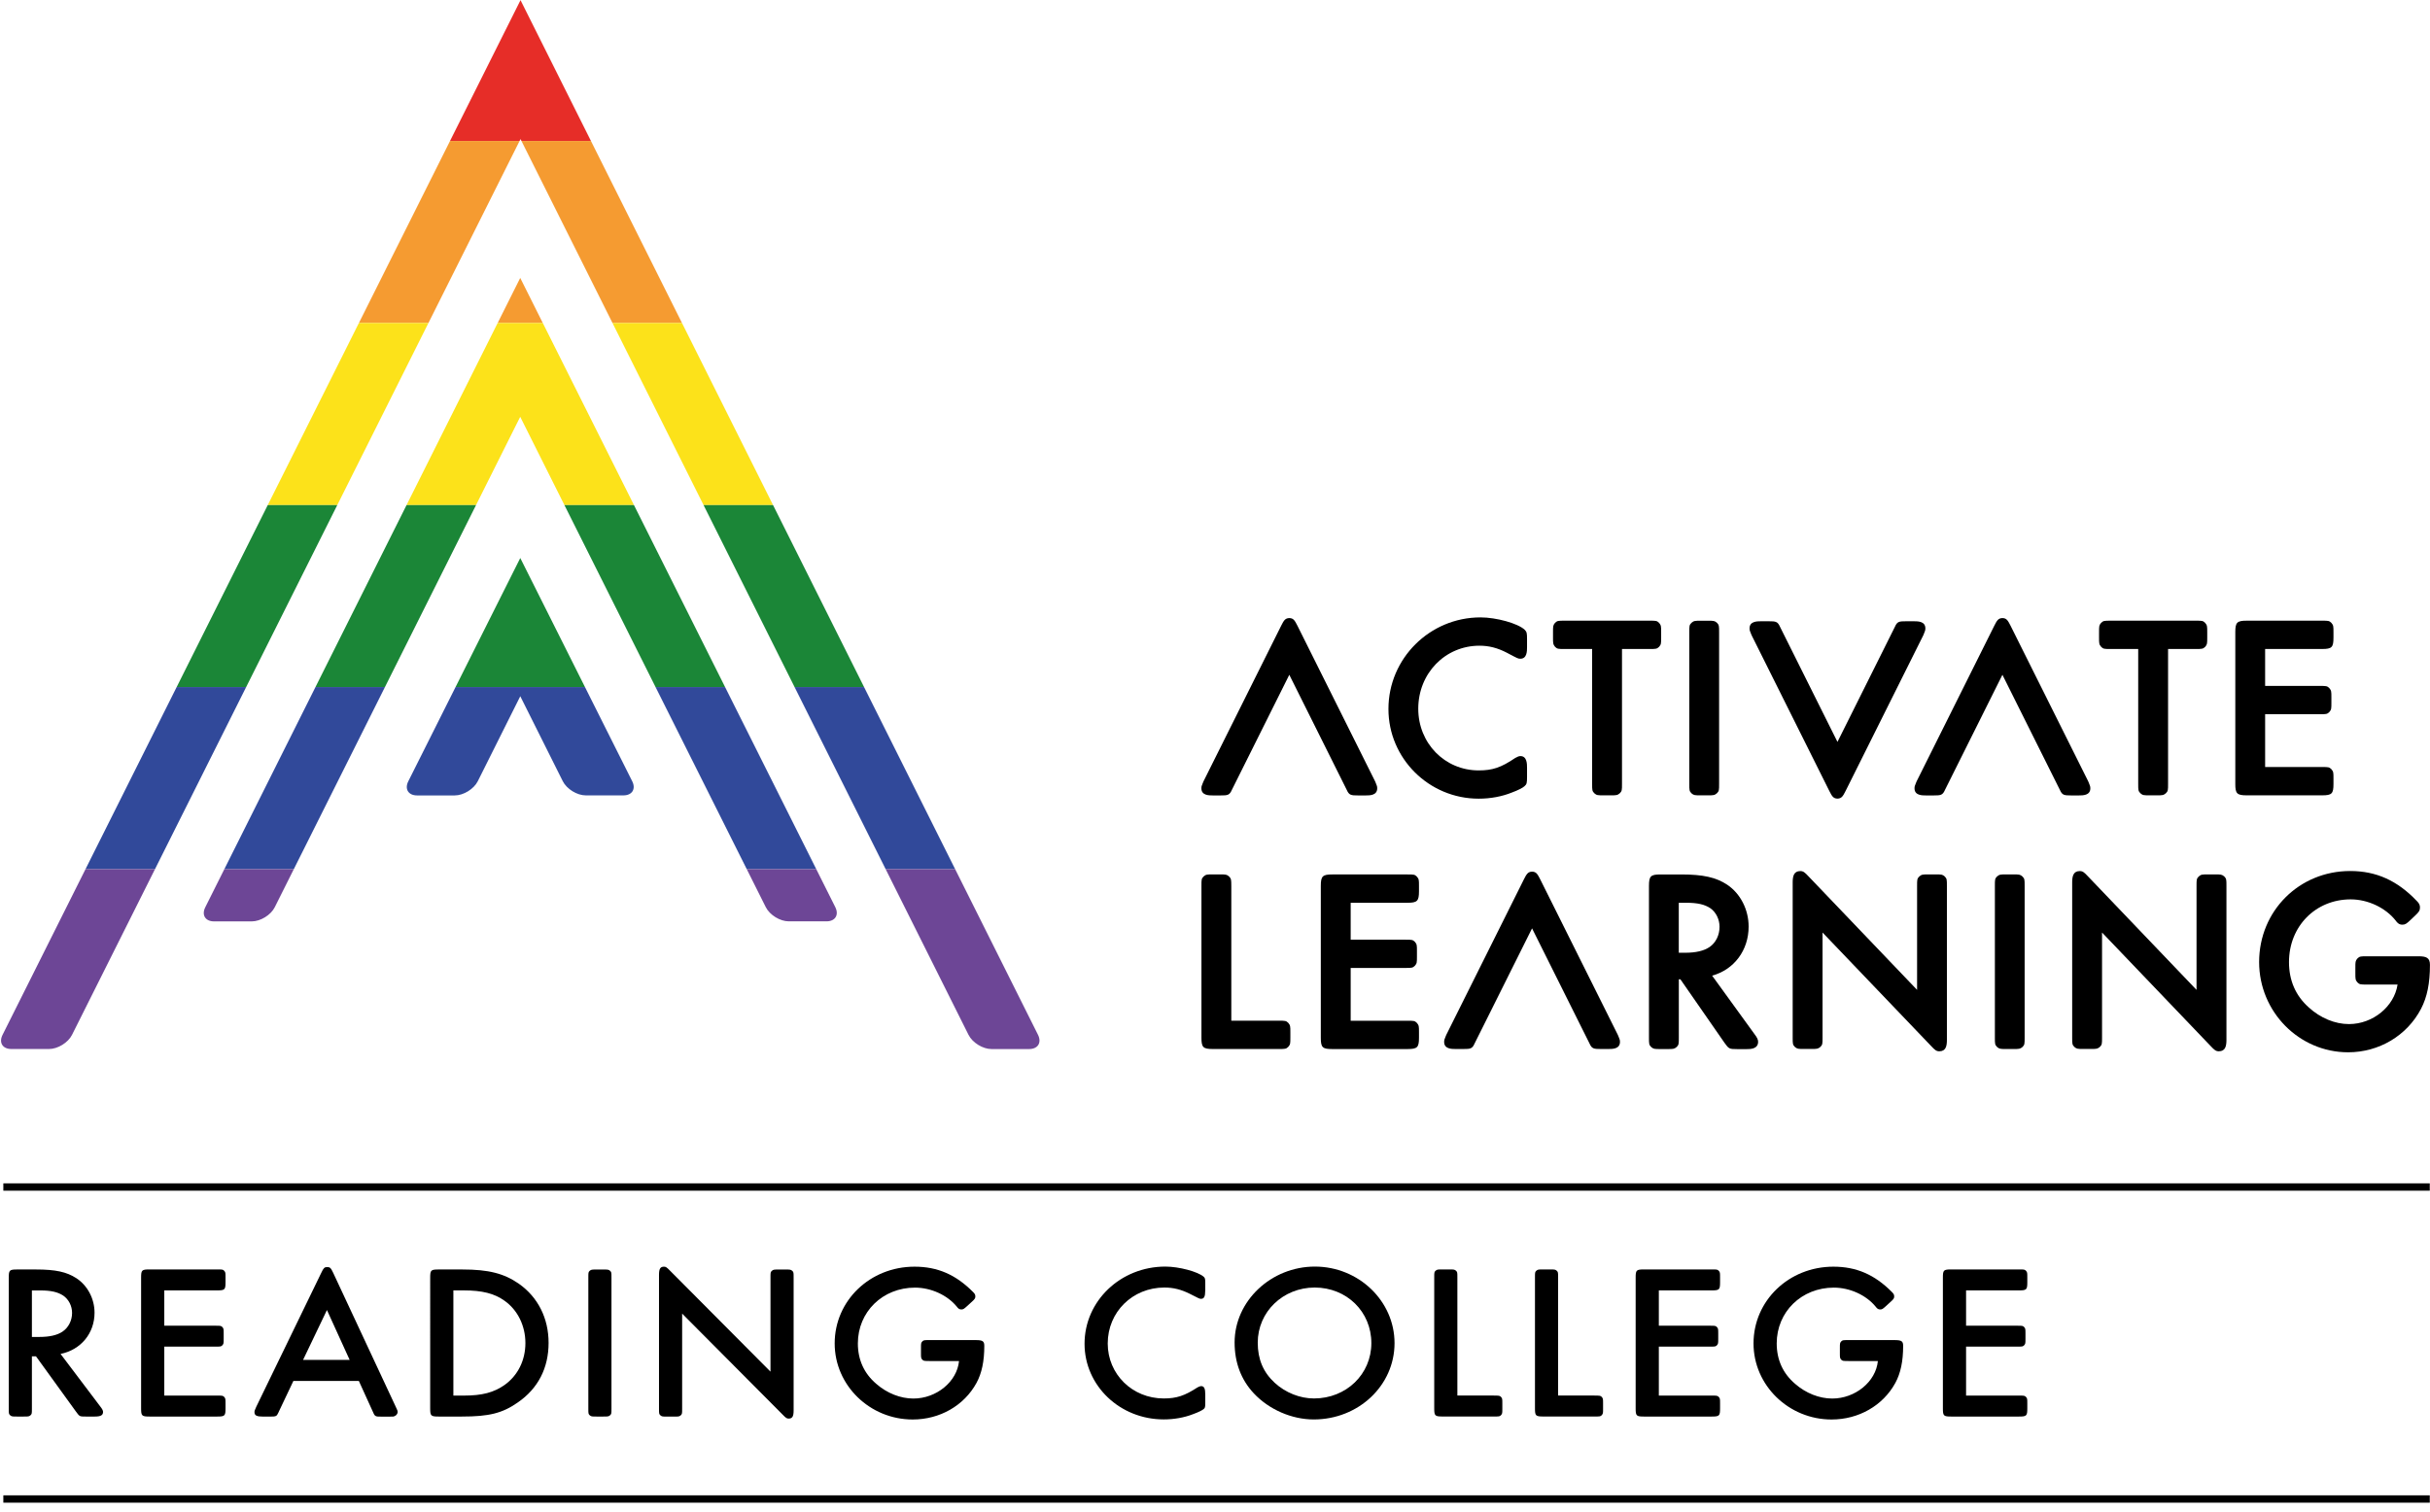
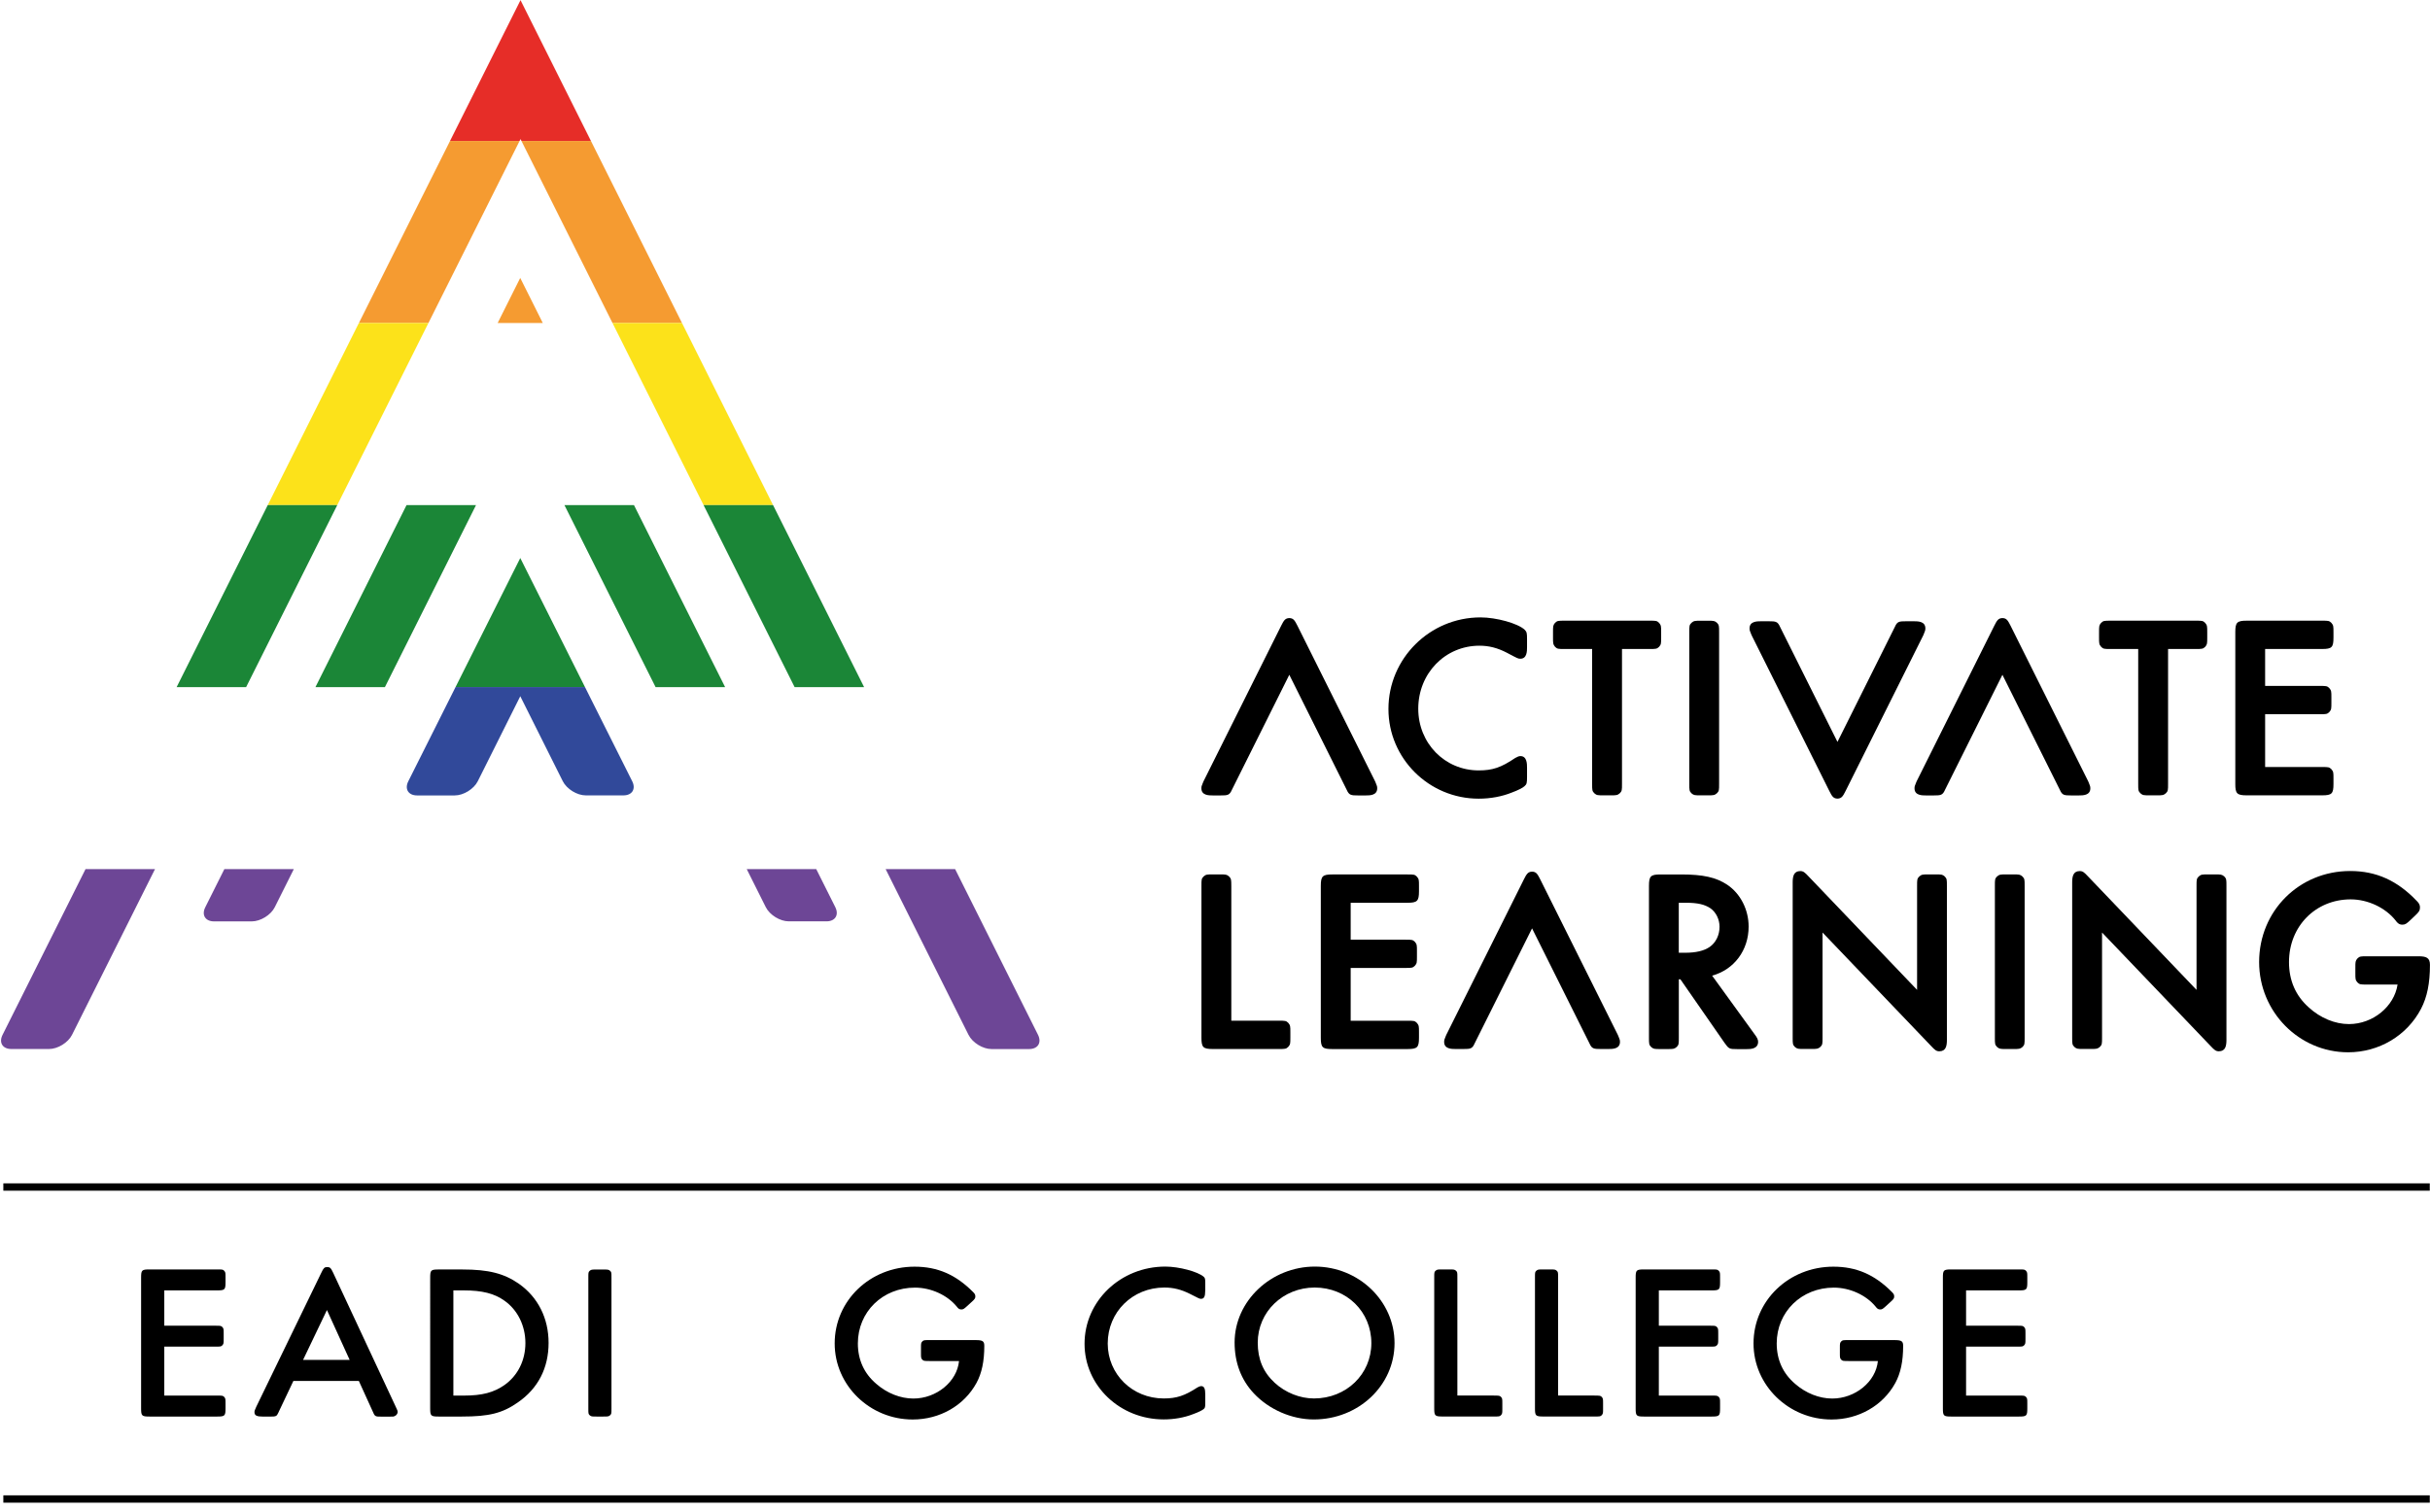
<svg xmlns="http://www.w3.org/2000/svg" xmlns:xlink="http://www.w3.org/1999/xlink" version="1.1" x="0px" y="0px" viewBox="0 0 502 312.5" style="enable-background:new 0 0 502 312.5;" xml:space="preserve">
  <style type="text/css">
	.st0{fill:none;stroke:#000000;stroke-width:1.519;stroke-miterlimit:10;}
	.st1{clip-path:url(#SVGID_00000076590690893244302210000015615244901941690559_);}
	.st2{fill:#E62D28;}
	.st3{fill:#F59B31;}
	.st4{fill:#FCE21A;}
	.st5{fill:#1B8637;}
	.st6{fill:#31499A;}
	.st7{fill:#6D4696;}
	.st8{clip-path:url(#SVGID_00000083780801212808354660000015541889268616008086_);}
	.st9{clip-path:url(#SVGID_00000089552646707333601390000013013062320535418811_);}
</style>
  <g id="Layer_2">
</g>
  <g id="Layer_1">
    <g>
      <g>
        <path d="M253.9,181.11c-0.49-0.42-0.7-0.42-1.91-0.42h-1.43c-1.21,0-1.42,0-1.93,0.44c-0.43,0.44-0.43,0.66-0.43,1.93v31.35     c0,2.03,0.33,2.36,2.37,2.36h13.63c1.27,0,1.49,0,1.95-0.46c0.42-0.48,0.42-0.7,0.42-1.91v-1.11c0-1.2,0-1.42-0.44-1.93     c-0.44-0.44-0.67-0.44-1.93-0.44h-9.83v-27.87C254.36,181.8,254.36,181.57,253.9,181.11z" />
        <path d="M293.14,214.41v-1.11c0-1.2,0-1.42-0.44-1.93c-0.44-0.44-0.66-0.44-1.93-0.44h-11.74v-10.91h11.32     c1.26,0,1.49,0,1.95-0.46c0.42-0.48,0.42-0.7,0.42-1.91v-1.11c0-1.21,0-1.42-0.44-1.93c-0.44-0.43-0.66-0.43-1.93-0.43h-11.32     v-7.63h11.74c2.01,0,2.37-0.35,2.37-2.37v-1.11c0-1.21,0-1.42-0.44-1.93c-0.44-0.44-0.66-0.44-1.93-0.44h-15.54     c-2.01,0-2.37,0.35-2.37,2.37v31.35c0,2.04,0.33,2.36,2.37,2.36h15.54C292.81,216.77,293.14,216.45,293.14,214.41z" />
        <path d="M414.48,180.69c-1.21,0-1.42,0-1.94,0.44c-0.43,0.44-0.43,0.66-0.43,1.93v31.35c0,1.26,0,1.49,0.46,1.95     c0.48,0.41,0.7,0.41,1.91,0.41h1.42c1.21,0,1.42,0,1.93-0.43c0.43-0.44,0.43-0.66,0.43-1.93v-31.35c0-1.26,0-1.49-0.46-1.95     c-0.49-0.42-0.7-0.42-1.91-0.42H414.48z" />
        <path d="M499.63,197.61h-10.68c-1.26,0-1.49,0-1.95,0.46c-0.42,0.49-0.42,0.7-0.42,1.91v1.11c0,1.21,0,1.43,0.44,1.93     c0.44,0.43,0.67,0.43,1.93,0.43h6.35c-0.69,4.54-5.09,8.17-10.05,8.17c-2.88,0-5.9-1.25-8.29-3.44     c-2.71-2.41-4.09-5.56-4.09-9.37c0-7.39,5.48-12.96,12.75-12.96c3.54,0,7.19,1.72,9.28,4.37c0.37,0.53,0.74,0.86,1.4,0.86     c0.6,0,0.88-0.23,1.66-0.96l0.95-0.9c0.78-0.73,1.02-1.06,1.02-1.68c0-0.51-0.17-0.88-0.64-1.34c-4.03-4.24-8.4-6.21-13.78-6.21     c-10.55,0-18.81,8.26-18.81,18.81c0,10.28,8.25,18.65,18.39,18.65c6.38,0,12.16-3.44,15.06-8.99c1.26-2.41,1.84-5.3,1.84-9.07     C502,197.89,501.2,197.61,499.63,197.61z" />
        <path d="M457.57,180.69h-1.43c-1.21,0-1.43,0-1.93,0.44c-0.44,0.44-0.44,0.67-0.44,1.93v21.49l-22.44-23.47     c-0.75-0.8-1.06-1.08-1.68-1.08c-1.38,0-1.57,1.14-1.57,2.37v32.03c0,1.26,0,1.49,0.46,1.95c0.48,0.41,0.7,0.41,1.91,0.41h1.43     c1.2,0,1.42,0,1.93-0.43c0.44-0.44,0.44-0.67,0.44-1.93v-21.7l22.44,23.46c0.75,0.8,1.07,1.08,1.68,1.08     c1.39,0,1.58-1.14,1.58-2.36v-31.83c0-1.26,0-1.49-0.46-1.95C458.98,180.69,458.77,180.69,457.57,180.69z" />
        <path d="M399.84,180.69h-1.43c-1.2,0-1.42,0-1.93,0.44c-0.44,0.44-0.44,0.67-0.44,1.93v21.49l-22.44-23.47     c-0.75-0.8-1.07-1.08-1.68-1.08c-1.39,0-1.58,1.14-1.58,2.37v32.03c0,1.26,0,1.49,0.46,1.95c0.49,0.41,0.7,0.41,1.91,0.41h1.43     c1.2,0,1.42,0,1.93-0.43c0.44-0.44,0.44-0.67,0.44-1.93v-21.7l22.44,23.46c0.75,0.8,1.06,1.08,1.68,1.08     c1.38,0,1.57-1.14,1.57-2.36v-31.83c0-1.26,0-1.49-0.46-1.95C401.27,180.69,401.05,180.69,399.84,180.69z" />
        <path d="M353.7,201.61c4.54-1.24,7.54-5.24,7.54-10.14c0-3.5-1.69-6.81-4.41-8.64c-2.3-1.53-4.98-2.13-9.53-2.13h-4.28     c-2.02,0-2.37,0.35-2.37,2.37v31.35c0,1.26,0,1.49,0.47,1.95c0.48,0.41,0.7,0.41,1.9,0.41h1.43c1.2,0,1.42,0,1.93-0.43     c0.44-0.44,0.44-0.67,0.44-1.93v-12.06h0.32l9.13,13.15c0.87,1.22,0.99,1.28,2.55,1.28h2.06c0.69,0,2.32,0,2.32-1.52     c0-0.44-0.22-0.9-0.77-1.61L353.7,201.61z M355.23,191.52c0,1.71-0.76,3.27-2.04,4.16c-1.16,0.8-2.83,1.2-5.1,1.2h-1.28v-10.33     h1.49c2.37,0,3.84,0.33,5.05,1.14C354.51,188.51,355.23,189.98,355.23,191.52z" />
        <path d="M464.15,164.35h15.54c2.04,0,2.37-0.33,2.37-2.37v-1.11c0-1.21,0-1.42-0.44-1.93c-0.44-0.44-0.67-0.44-1.93-0.44h-11.75     v-10.91h11.32c1.26,0,1.49,0,1.95-0.46c0.42-0.48,0.42-0.7,0.42-1.91v-1.11c0-1.2,0-1.42-0.44-1.93     c-0.44-0.44-0.67-0.44-1.93-0.44h-11.32v-7.63h11.75c2.04,0,2.37-0.33,2.37-2.37v-1.11c0-1.21,0-1.42-0.44-1.93     c-0.44-0.44-0.67-0.44-1.93-0.44h-15.54c-2.02,0-2.37,0.35-2.37,2.37v31.35C461.77,164,462.13,164.35,464.15,164.35z" />
        <path d="M436,134.11h5.72v27.87c0,1.26,0,1.49,0.46,1.95c0.48,0.42,0.7,0.42,1.91,0.42h1.43c1.2,0,1.42,0,1.93-0.44     c0.44-0.44,0.44-0.67,0.44-1.93v-27.87h5.72c1.26,0,1.49,0,1.96-0.46c0.41-0.48,0.41-0.7,0.41-1.91v-1.11c0-1.2,0-1.42-0.44-1.93     c-0.44-0.44-0.67-0.44-1.93-0.44H436c-1.26,0-1.49,0-1.95,0.46c-0.42,0.49-0.42,0.7-0.42,1.91v1.11c0,1.21,0,1.42,0.44,1.93     C434.51,134.11,434.73,134.11,436,134.11z" />
        <path d="M351.34,164.35h1.43c1.2,0,1.42,0,1.93-0.44c0.44-0.44,0.44-0.67,0.44-1.93v-31.35c0-1.27,0-1.49-0.46-1.95     c-0.48-0.41-0.7-0.41-1.9-0.41h-1.43c-1.2,0-1.42,0-1.93,0.44c-0.44,0.44-0.44,0.66-0.44,1.93v31.35c0,1.26,0,1.49,0.46,1.95     C349.92,164.35,350.13,164.35,351.34,164.35z" />
        <path d="M305.47,165.04c2.46,0,4.86-0.45,6.91-1.29c1.16-0.42,2.24-0.97,2.56-1.29c0.47-0.39,0.52-0.71,0.52-1.9v-1.9     c0-0.79,0-2.42-1.37-2.42c-0.28,0-0.59,0.11-1.07,0.39c-2.91,1.97-4.67,2.57-7.54,2.57c-7,0-12.49-5.6-12.49-12.75     c0-7.3,5.55-13.02,12.64-13.02c1.96,0,3.69,0.44,5.62,1.43c2.37,1.26,2.37,1.26,2.84,1.26c1.37,0,1.37-1.6,1.37-2.37v-1.69     c0-1.21-0.04-1.48-0.5-1.94c-1.42-1.31-5.84-2.54-9.11-2.54c-10.49,0-19.02,8.49-19.02,18.92     C286.82,156.72,295.19,165.04,305.47,165.04z" />
        <path d="M323.19,134.11h5.72v27.87c0,1.27,0,1.49,0.46,1.95c0.48,0.42,0.7,0.42,1.91,0.42h1.43c1.2,0,1.42,0,1.93-0.44     c0.44-0.44,0.44-0.67,0.44-1.93v-27.87h5.72c1.26,0,1.49,0,1.95-0.46c0.42-0.48,0.42-0.7,0.42-1.91v-1.11c0-1.2,0-1.42-0.44-1.93     c-0.44-0.44-0.67-0.44-1.93-0.44h-17.61c-1.26,0-1.49,0-1.95,0.46c-0.41,0.49-0.41,0.7-0.41,1.91v1.11c0,1.21,0,1.42,0.43,1.93     C321.7,134.11,321.93,134.11,323.19,134.11z" />
        <path d="M431.54,161.81l-0.16-0.38l-16.02-32.11c-0.56-1.1-0.82-1.58-1.69-1.6c-0.87,0.03-1.13,0.5-1.69,1.6l-16.02,32.11     l-0.16,0.38c-0.23,0.56-0.29,0.71-0.29,1.09c0,1.47,1.54,1.47,2.37,1.47h1.59c1.45,0,1.85-0.04,2.33-1.14l11.87-23.79     l11.87,23.79c0.48,1.09,0.88,1.14,2.33,1.14h1.59c0.83,0,2.37,0,2.37-1.47C431.83,162.51,431.76,162.37,431.54,161.81z" />
        <path d="M284.22,161.81l-0.16-0.38l-16.02-32.11c-0.56-1.1-0.82-1.58-1.69-1.6c-0.87,0.03-1.13,0.5-1.69,1.6l-16.02,32.11     l-0.16,0.38c-0.23,0.56-0.29,0.71-0.29,1.09c0,1.47,1.54,1.47,2.37,1.47h1.59c1.45,0,1.85-0.04,2.33-1.14l11.87-23.79     l11.87,23.79c0.48,1.09,0.88,1.14,2.33,1.14h1.59c0.83,0,2.37,0,2.37-1.47C284.51,162.51,284.45,162.37,284.22,161.81z" />
        <path d="M361.72,130.94l0.16,0.38l16.02,32.11c0.56,1.1,0.82,1.58,1.69,1.6c0.87-0.03,1.13-0.5,1.69-1.6l16.02-32.11l0.16-0.38     c0.23-0.56,0.29-0.71,0.29-1.09c0-1.47-1.54-1.47-2.37-1.47h-1.59c-1.45,0-1.85,0.04-2.33,1.14l-11.87,23.79l-11.87-23.79     c-0.48-1.09-0.88-1.14-2.33-1.14h-1.59c-0.83,0-2.37,0-2.37,1.47C361.43,130.23,361.49,130.38,361.72,130.94z" />
        <path d="M334.37,214.21l-0.16-0.38l-16.02-32.11c-0.56-1.1-0.82-1.58-1.69-1.6c-0.87,0.03-1.13,0.5-1.69,1.6l-16.02,32.11     l-0.16,0.38c-0.23,0.56-0.29,0.71-0.29,1.09c0,1.47,1.54,1.47,2.37,1.47h1.59c1.45,0,1.85-0.04,2.33-1.14l11.87-23.79     l11.87,23.79c0.48,1.09,0.88,1.14,2.33,1.14h1.59c0.83,0,2.37,0,2.37-1.47C334.66,214.92,334.6,214.77,334.37,214.21z" />
      </g>
      <g>
-         <path d="M20.67,290.58c0.47,0.59,0.62,0.91,0.62,1.18c0,0.68-0.47,0.96-1.71,0.96h-1.85c-1.28,0-1.28,0-1.99-0.96l-8.3-11.48     H6.59v10.76c0,1.05,0,1.14-0.28,1.41c-0.33,0.27-0.43,0.27-1.47,0.27H3.56c-1.04,0-1.14,0-1.47-0.27     c-0.28-0.27-0.28-0.36-0.28-1.41v-27.02c0-1.55,0.14-1.69,1.75-1.69h3.84c4.08,0,6.35,0.5,8.34,1.78     c2.32,1.5,3.79,4.24,3.79,7.15c0,4.24-2.8,7.66-7.02,8.52L20.67,290.58z M8.11,276.27c2.13,0,3.7-0.36,4.79-1.09     c1.23-0.82,1.99-2.28,1.99-3.87c0-1.46-0.71-2.83-1.85-3.6c-1.14-0.73-2.51-1.05-4.74-1.05H6.59v9.62H8.11z" />
        <path d="M33.94,273.95h10.52c1.09,0,1.18,0,1.47,0.27c0.28,0.32,0.28,0.41,0.28,1.41v0.96c0,1,0,1.09-0.28,1.41     c-0.28,0.27-0.38,0.27-1.47,0.27H33.94v10.12h10.9c1.09,0,1.19,0,1.47,0.27c0.28,0.32,0.28,0.41,0.28,1.41v0.96     c0,1.55-0.14,1.69-1.75,1.69H30.9c-1.61,0-1.75-0.14-1.75-1.69v-27.02c0-1.55,0.14-1.69,1.75-1.69h13.94c1.09,0,1.19,0,1.47,0.27     c0.28,0.32,0.28,0.41,0.28,1.41v0.96c0,1.55-0.14,1.69-1.75,1.69h-10.9V273.95z" />
        <path d="M60.62,285.34l-2.94,6.2l-0.19,0.41c-0.33,0.73-0.47,0.78-1.75,0.78h-1.42c-1.28,0-1.75-0.23-1.75-0.91     c0-0.32,0.05-0.36,0.38-1.14l13.42-27.66c0.47-1,0.66-1.19,1.23-1.19s0.76,0.18,1.23,1.19l12.94,27.71     c0.33,0.73,0.38,0.77,0.38,1.09c0,0.27-0.28,0.68-0.57,0.78c-0.24,0.14-0.33,0.14-1.19,0.14h-1.52c-1.42,0-1.42,0-1.94-1.23     l-2.8-6.15H60.62z M67.54,270.71l-4.93,10.3h9.62L67.54,270.71z" />
        <path d="M88.87,264.02c0-1.55,0.14-1.69,1.75-1.69h4.88c5.45,0,8.63,0.82,11.71,2.96c3.93,2.78,6.12,7.11,6.12,12.21     c0,5.19-2.18,9.43-6.35,12.3c-3.18,2.23-5.93,2.92-11.57,2.92h-4.79c-1.61,0-1.75-0.14-1.75-1.69V264.02z M95.79,288.39     c3.84,0,6.21-0.64,8.44-2.19c2.75-1.96,4.31-5.1,4.31-8.66c0-3.6-1.61-6.84-4.31-8.75c-2.09-1.5-4.6-2.14-8.44-2.14h-2.13v21.74     H95.79z" />
        <path d="M126.32,291.04c0,1.05,0,1.14-0.28,1.41c-0.33,0.27-0.43,0.27-1.47,0.27h-1.28c-1.04,0-1.14,0-1.47-0.27     c-0.28-0.27-0.28-0.36-0.28-1.41v-27.02c0-1.05,0-1.14,0.28-1.41c0.33-0.27,0.43-0.27,1.47-0.27h1.28c1.04,0,1.14,0,1.47,0.27     c0.28,0.27,0.28,0.36,0.28,1.41V291.04z" />
-         <path d="M159.17,264.02c0-1.05,0-1.14,0.28-1.41c0.33-0.27,0.43-0.27,1.47-0.27h1.28c1.04,0,1.14,0,1.47,0.27     c0.28,0.27,0.28,0.36,0.28,1.41v27.43c0,1.28-0.28,1.69-1.04,1.69c-0.38,0-0.57-0.14-1.23-0.82l-20.76-20.87v19.6     c0,1.05,0,1.14-0.28,1.41c-0.33,0.27-0.43,0.27-1.47,0.27h-1.28c-1.04,0-1.14,0-1.47-0.27c-0.28-0.27-0.28-0.36-0.28-1.41v-27.61     c0-1.28,0.28-1.69,1.04-1.69c0.38,0,0.57,0.14,1.23,0.82l20.76,20.87V264.02z" />
        <path d="M192.01,281.24c-1.09,0-1.18,0-1.47-0.27c-0.28-0.32-0.28-0.41-0.28-1.41v-0.96c0-1,0-1.09,0.28-1.41     c0.28-0.27,0.38-0.27,1.47-0.27h9.58c1.42,0,1.75,0.23,1.75,1.19c0,3.19-0.52,5.65-1.61,7.66c-2.56,4.69-7.58,7.56-13.18,7.56     c-8.87,0-16.12-7.06-16.12-15.72c0-8.84,7.3-15.86,16.5-15.86c4.74,0,8.53,1.64,12.09,5.24c0.38,0.36,0.47,0.59,0.47,0.91     c0,0.36-0.09,0.55-0.81,1.18l-0.85,0.78c-0.71,0.64-0.85,0.73-1.23,0.73c-0.38,0-0.62-0.14-0.95-0.59     c-1.94-2.37-5.31-3.92-8.63-3.92c-6.68,0-11.8,5.01-11.8,11.53c0,3.37,1.28,6.2,3.79,8.34c2.23,1.96,5.02,3.05,7.68,3.05     c4.74,0,9.01-3.46,9.43-7.75H192.01z" />
        <path d="M248.98,266.7c0,1.23-0.24,1.69-0.85,1.69c-0.33,0-0.33,0-2.37-1.05c-1.75-0.87-3.37-1.28-5.21-1.28     c-6.59,0-11.71,5.06-11.71,11.57c0,6.33,5.07,11.35,11.57,11.35c2.65,0,4.31-0.55,6.97-2.28c0.33-0.18,0.57-0.27,0.76-0.27     c0.62,0,0.85,0.5,0.85,1.73v1.64c0,1-0.05,1.14-0.33,1.37c-0.24,0.23-1.14,0.68-2.18,1.05c-1.85,0.73-3.98,1.09-6.07,1.09     c-9.06,0-16.36-6.97-16.36-15.63c0-8.84,7.44-15.95,16.69-15.95c2.84,0,6.73,1.05,7.92,2.1c0.28,0.27,0.33,0.36,0.33,1.41V266.7z     " />
        <path d="M288.09,277.55c0,8.75-7.44,15.77-16.69,15.77c-4.55,0-9.24-2.05-12.37-5.38c-2.65-2.83-3.98-6.38-3.98-10.53     c0-8.57,7.54-15.68,16.59-15.68C280.69,261.74,288.09,268.85,288.09,277.55z M259.83,277.46c0,3.42,1.14,6.11,3.51,8.29     c2.23,2.05,5.22,3.23,8.11,3.23c6.68,0,11.85-5.01,11.85-11.44c0-6.47-5.07-11.48-11.71-11.48     C265.05,266.07,259.83,271.08,259.83,277.46z" />
        <path d="M308.61,288.39c1.09,0,1.19,0,1.47,0.27c0.28,0.32,0.28,0.41,0.28,1.41v0.96c0,1,0,1.09-0.28,1.41     c-0.28,0.27-0.38,0.27-1.47,0.27h-10.57c-1.61,0-1.75-0.14-1.75-1.69v-27.02c0-1.05,0-1.14,0.28-1.41     c0.33-0.27,0.43-0.27,1.47-0.27h1.28c1.04,0,1.14,0,1.47,0.27c0.28,0.27,0.28,0.36,0.28,1.41v24.38H308.61z" />
        <path d="M329.42,288.39c1.09,0,1.19,0,1.47,0.27c0.28,0.32,0.28,0.41,0.28,1.41v0.96c0,1,0,1.09-0.28,1.41     c-0.28,0.27-0.38,0.27-1.47,0.27h-10.57c-1.61,0-1.75-0.14-1.75-1.69v-27.02c0-1.05,0-1.14,0.28-1.41     c0.33-0.27,0.43-0.27,1.47-0.27h1.28c1.04,0,1.14,0,1.47,0.27c0.28,0.27,0.28,0.36,0.28,1.41v24.38H329.42z" />
        <path d="M342.69,273.95h10.52c1.09,0,1.19,0,1.47,0.27c0.28,0.32,0.28,0.41,0.28,1.41v0.96c0,1,0,1.09-0.28,1.41     c-0.28,0.27-0.38,0.27-1.47,0.27h-10.52v10.12h10.9c1.09,0,1.18,0,1.47,0.27c0.28,0.32,0.28,0.41,0.28,1.41v0.96     c0,1.55-0.14,1.69-1.75,1.69h-13.94c-1.61,0-1.75-0.14-1.75-1.69v-27.02c0-1.55,0.14-1.69,1.75-1.69h13.94     c1.09,0,1.18,0,1.47,0.27c0.28,0.32,0.28,0.41,0.28,1.41v0.96c0,1.55-0.14,1.69-1.75,1.69h-10.9V273.95z" />
        <path d="M381.84,281.24c-1.09,0-1.19,0-1.47-0.27c-0.28-0.32-0.28-0.41-0.28-1.41v-0.96c0-1,0-1.09,0.28-1.41     c0.28-0.27,0.38-0.27,1.47-0.27h9.57c1.42,0,1.75,0.23,1.75,1.19c0,3.19-0.52,5.65-1.61,7.66c-2.56,4.69-7.58,7.56-13.18,7.56     c-8.86,0-16.12-7.06-16.12-15.72c0-8.84,7.3-15.86,16.5-15.86c4.74,0,8.53,1.64,12.09,5.24c0.38,0.36,0.47,0.59,0.47,0.91     c0,0.36-0.09,0.55-0.81,1.18l-0.85,0.78c-0.71,0.64-0.85,0.73-1.23,0.73s-0.62-0.14-0.95-0.59c-1.94-2.37-5.31-3.92-8.63-3.92     c-6.68,0-11.8,5.01-11.8,11.53c0,3.37,1.28,6.2,3.79,8.34c2.23,1.96,5.03,3.05,7.68,3.05c4.74,0,9.01-3.46,9.43-7.75H381.84z" />
        <path d="M406.16,273.95h10.52c1.09,0,1.19,0,1.47,0.27c0.28,0.32,0.28,0.41,0.28,1.41v0.96c0,1,0,1.09-0.28,1.41     c-0.28,0.27-0.38,0.27-1.47,0.27h-10.52v10.12h10.9c1.09,0,1.18,0,1.47,0.27c0.28,0.32,0.28,0.41,0.28,1.41v0.96     c0,1.55-0.14,1.69-1.75,1.69h-13.94c-1.61,0-1.75-0.14-1.75-1.69v-27.02c0-1.55,0.14-1.69,1.75-1.69h13.94     c1.09,0,1.18,0,1.47,0.27c0.28,0.32,0.28,0.41,0.28,1.41v0.96c0,1.55-0.14,1.69-1.75,1.69h-10.9V273.95z" />
      </g>
      <path class="st0" d="M0.69,309.76h501.26 M0.69,245.29h501.26" />
      <g>
        <g>
          <g>
            <defs>
              <path id="SVGID_1_" d="M214.43,213.83L107.53,0.03l-0.05,0.1L0.53,213.84c-0.81,1.62,0.01,2.93,1.81,2.93h7.79        c1.81,0,3.95-1.32,4.75-2.93l92.6-185l0.05-0.1l92.55,185.1c0.81,1.62,2.94,2.94,4.75,2.94h7.79        C214.42,216.77,215.24,215.45,214.43,213.83z" />
            </defs>
            <clipPath id="SVGID_00000084519658014092757950000016192681012617122432_">
              <use xlink:href="#SVGID_1_" style="overflow:visible;" />
            </clipPath>
            <g style="clip-path:url(#SVGID_00000084519658014092757950000016192681012617122432_);">
              <rect x="-86.04" y="-13.14" class="st2" width="373.29" height="42.27" />
              <rect x="-86.04" y="29.13" class="st3" width="373.29" height="37.62" />
              <rect x="-86.04" y="66.75" class="st4" width="373.29" height="37.62" />
              <rect x="-86.04" y="104.37" class="st5" width="373.29" height="37.62" />
-               <rect x="-86.04" y="141.98" class="st6" width="373.29" height="37.62" />
              <rect x="-86.04" y="179.6" class="st7" width="373.29" height="37.62" />
            </g>
          </g>
        </g>
        <g>
          <defs>
            <path id="SVGID_00000003097581971033751080000010997696049628589759_" d="M107.48,115.31L107.48,115.31l-23.13,46.13       c-0.81,1.61,0.01,2.93,1.81,2.93h7.79c1.8,0,3.94-1.32,4.75-2.93l8.78-17.57l0,0l8.78,17.56c0.81,1.61,2.94,2.93,4.74,2.93       h7.79c1.8,0,2.62-1.32,1.81-2.93L107.48,115.31z" />
          </defs>
          <clipPath id="SVGID_00000015333968620827022230000017501399225159468474_">
            <use xlink:href="#SVGID_00000003097581971033751080000010997696049628589759_" style="overflow:visible;" />
          </clipPath>
          <g style="clip-path:url(#SVGID_00000015333968620827022230000017501399225159468474_);">
            <rect x="-86.04" y="-13.14" class="st2" width="373.29" height="42.27" />
            <rect x="-86.04" y="29.13" class="st3" width="373.29" height="37.62" />
            <rect x="-86.04" y="66.75" class="st4" width="373.29" height="37.62" />
            <rect x="-86.04" y="104.37" class="st5" width="373.29" height="37.62" />
            <rect x="-86.04" y="141.98" class="st6" width="373.29" height="37.62" />
            <rect x="-86.04" y="179.6" class="st7" width="373.29" height="37.62" />
          </g>
        </g>
        <g>
          <defs>
            <path id="SVGID_00000027606117049839267940000010018166023809798837_" d="M107.48,57.45l-0.01-0.02L42.41,187.47       c-0.81,1.61,0.01,2.93,1.81,2.93h7.79c1.8,0,3.95-1.32,4.75-2.93L106,89.06l1.47-2.93l0.01,0.02l50.72,101.31       c0.81,1.61,2.94,2.93,4.75,2.93h7.79c1.8,0,2.62-1.32,1.82-2.93L107.48,57.45z" />
          </defs>
          <clipPath id="SVGID_00000111905122972308305550000008030047519862402688_">
            <use xlink:href="#SVGID_00000027606117049839267940000010018166023809798837_" style="overflow:visible;" />
          </clipPath>
          <g style="clip-path:url(#SVGID_00000111905122972308305550000008030047519862402688_);">
            <rect x="-86.04" y="-13.14" class="st2" width="373.29" height="42.27" />
            <rect x="-86.04" y="29.13" class="st3" width="373.29" height="37.62" />
-             <rect x="-86.04" y="66.75" class="st4" width="373.29" height="37.62" />
            <rect x="-86.04" y="104.37" class="st5" width="373.29" height="37.62" />
-             <rect x="-86.04" y="141.98" class="st6" width="373.29" height="37.62" />
            <rect x="-86.04" y="179.6" class="st7" width="373.29" height="37.62" />
          </g>
        </g>
      </g>
    </g>
  </g>
</svg>